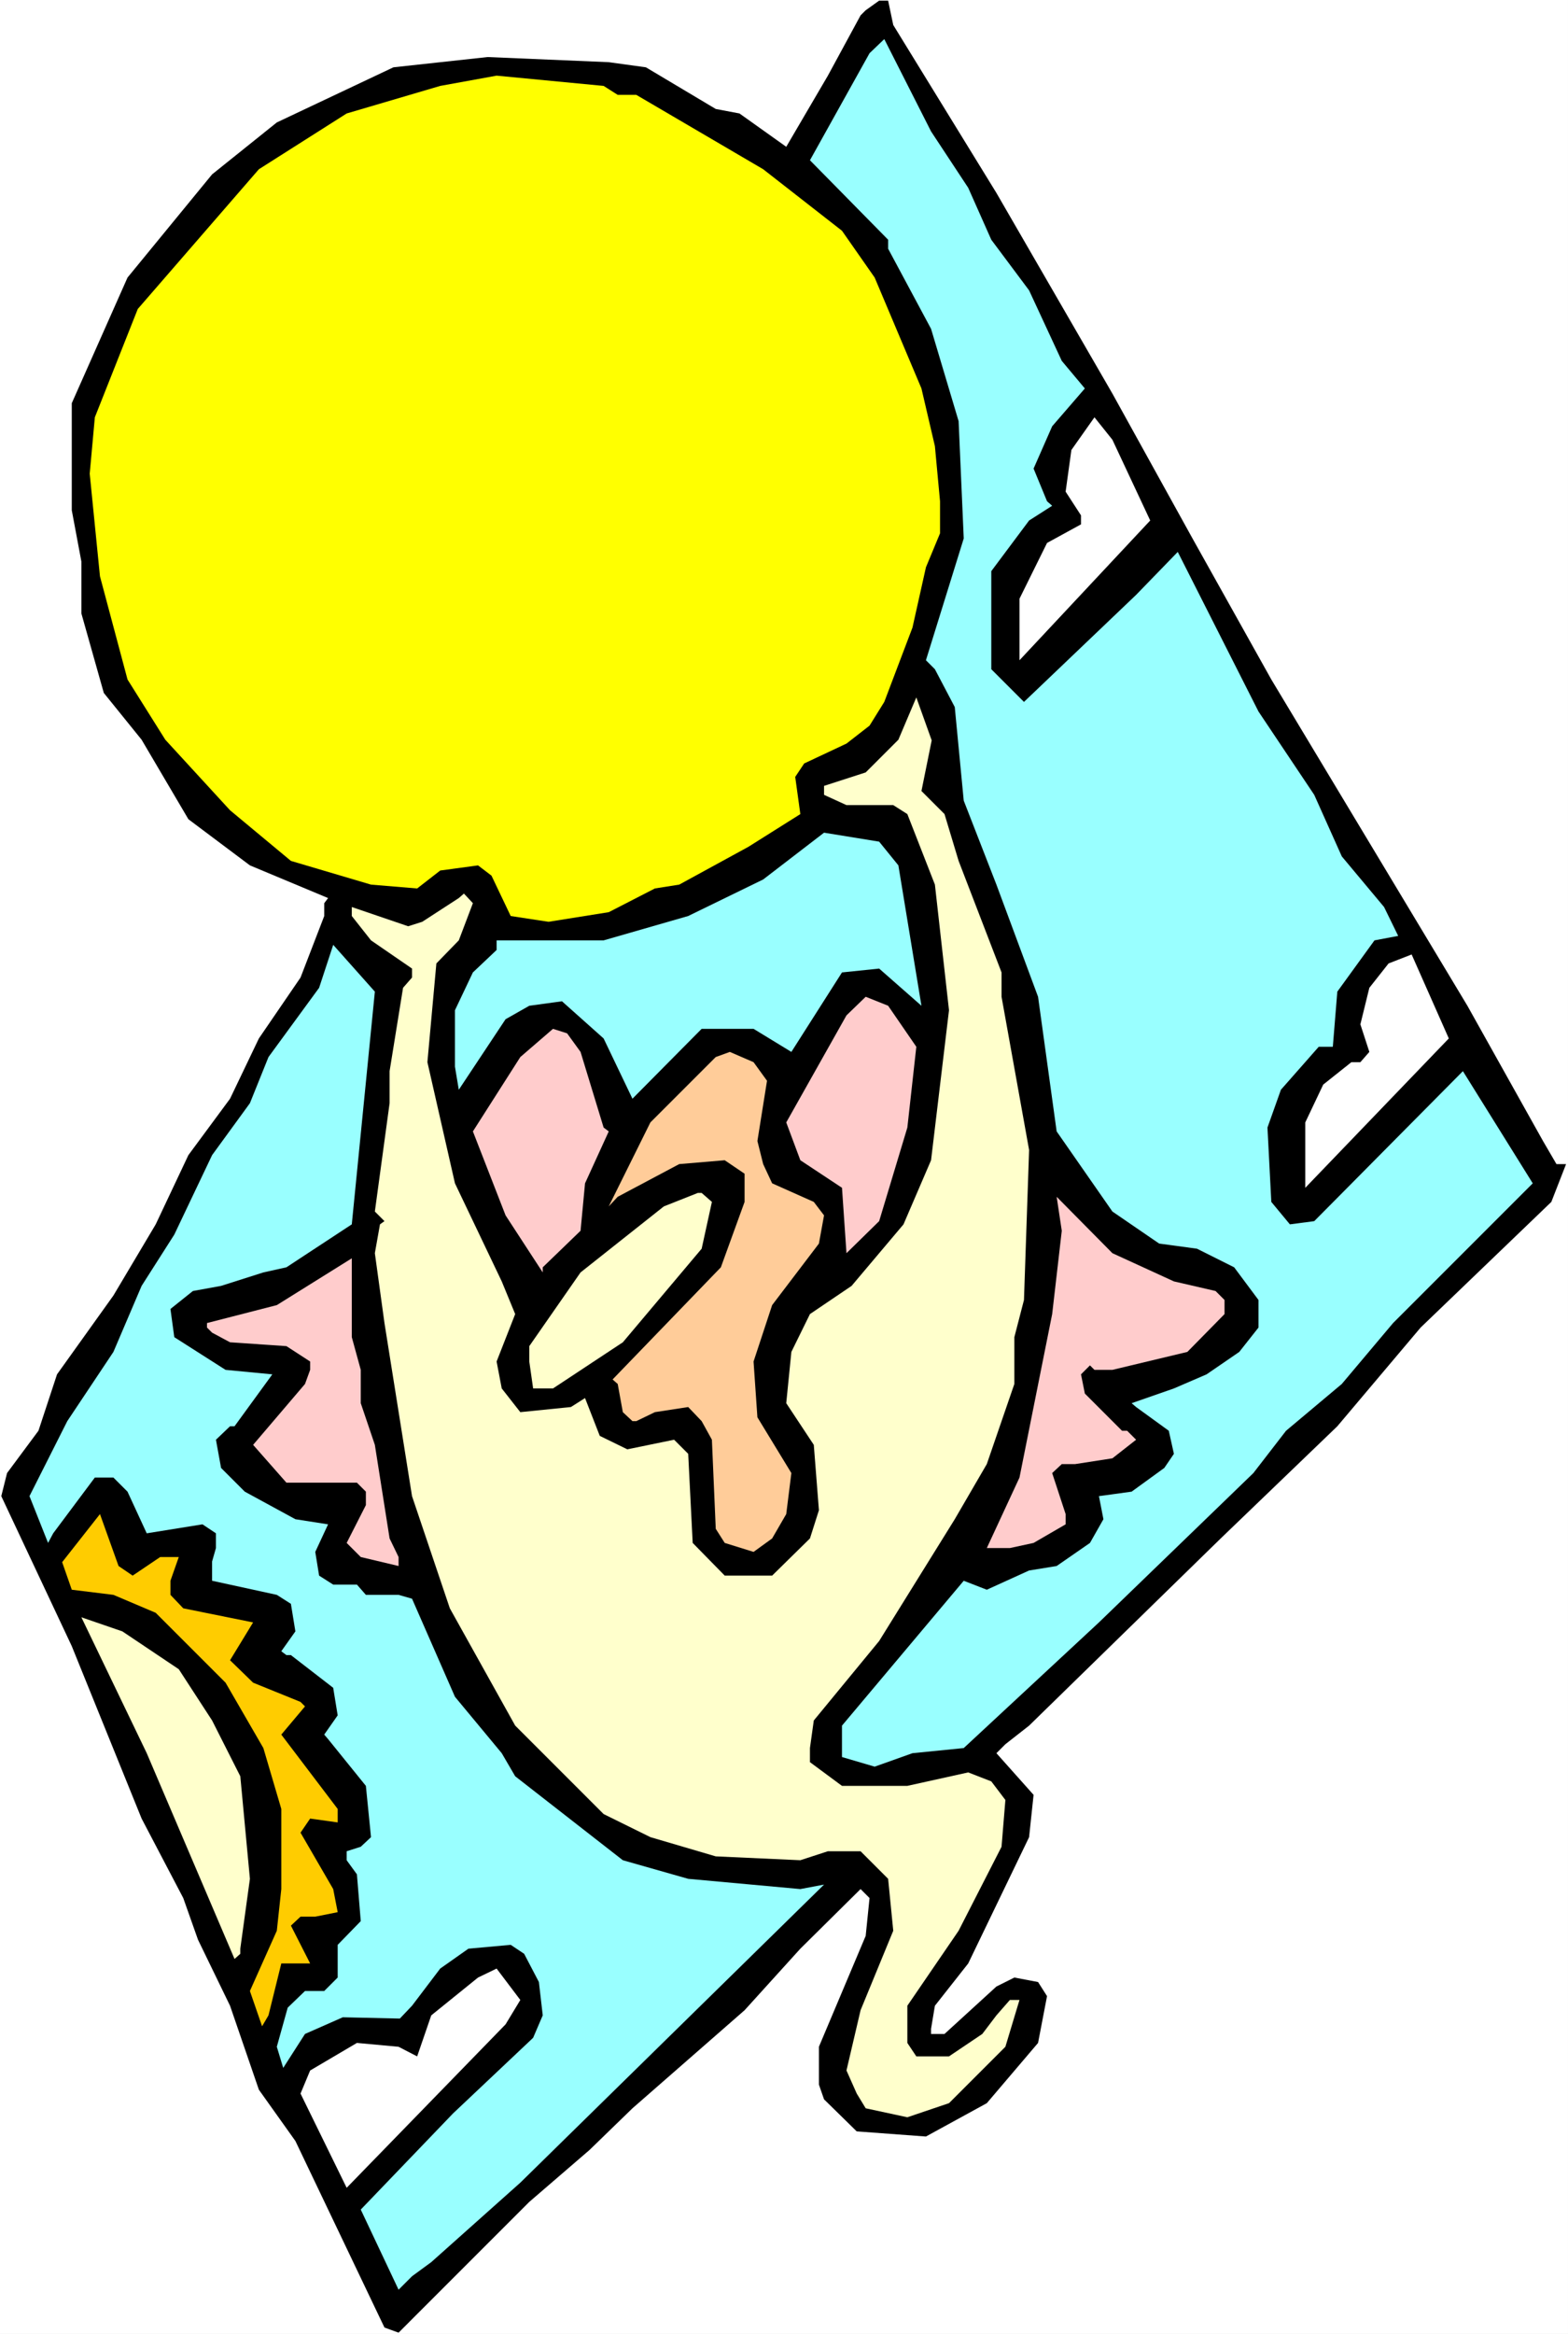
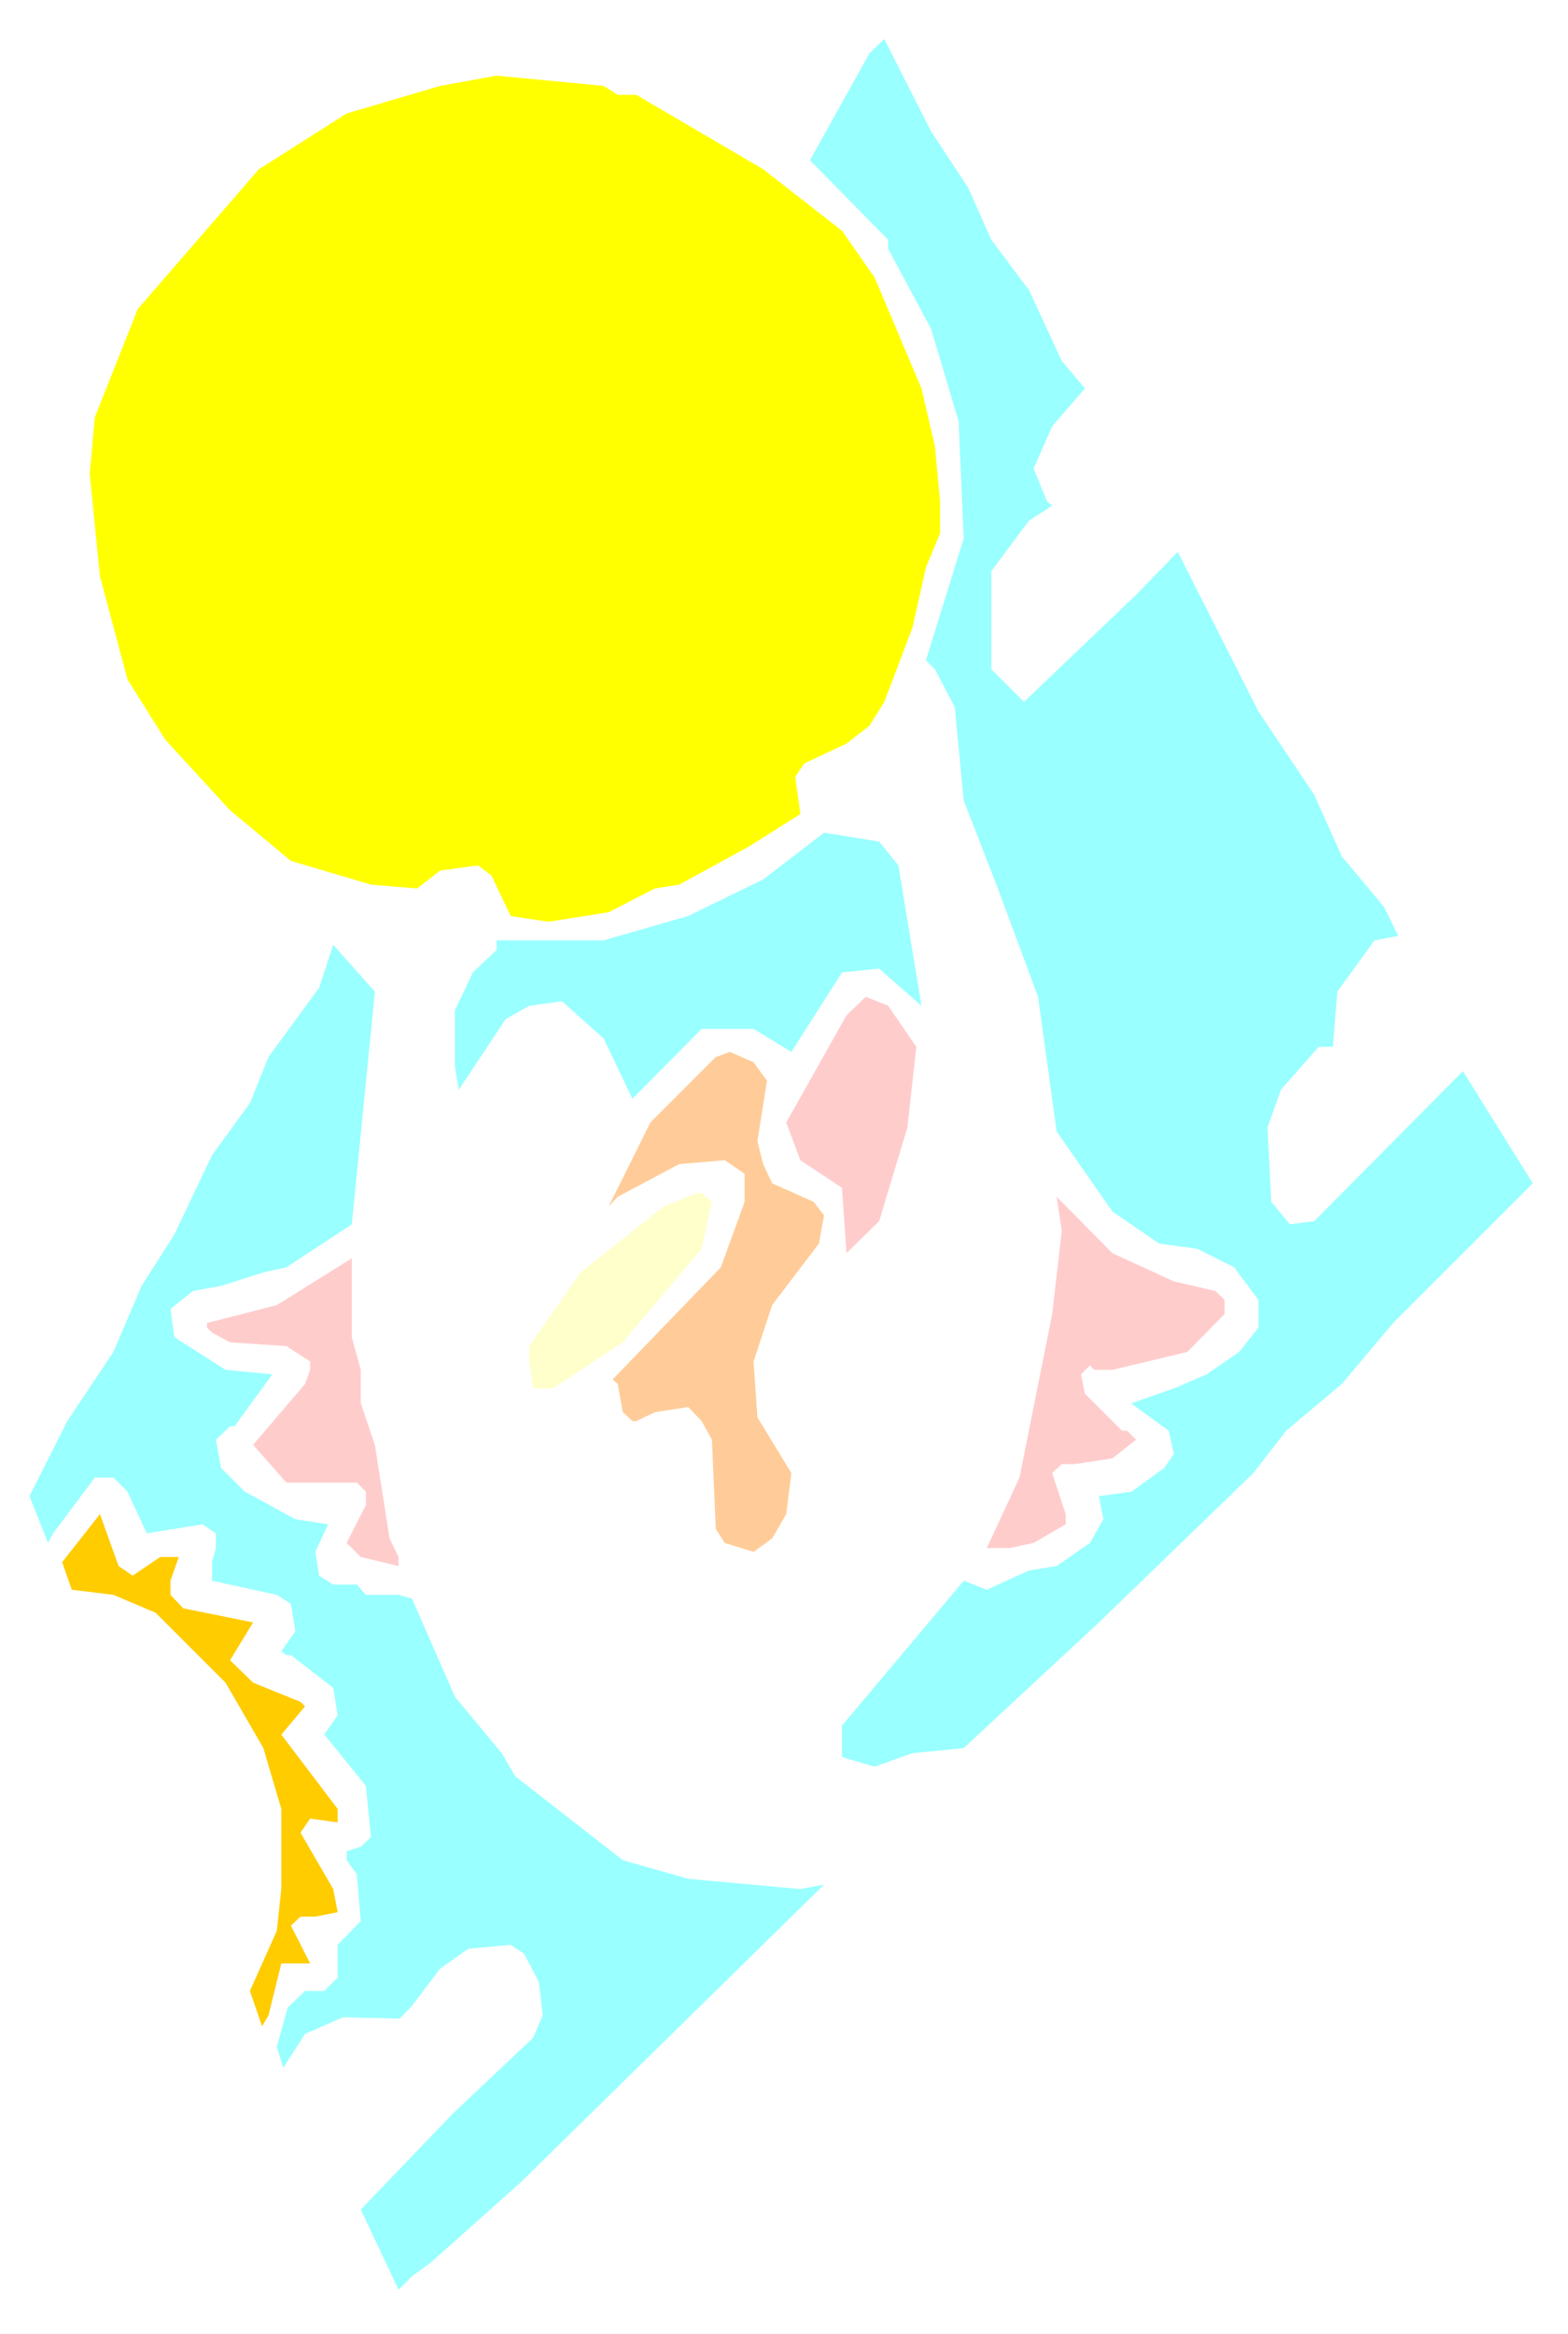
<svg xmlns="http://www.w3.org/2000/svg" xmlns:ns1="http://sodipodi.sourceforge.net/DTD/sodipodi-0.dtd" xmlns:ns2="http://www.inkscape.org/namespaces/inkscape" version="1.0" width="104.618mm" height="155.668mm" id="svg18" ns1:docname="Carrying Sign 20.wmf">
  <rect width="100%" height="100%" fill="#808080" stroke="none" />
  <ns1:namedview id="namedview18" pagecolor="#ffffff" bordercolor="#000000" borderopacity="0.25" ns2:showpageshadow="2" ns2:pageopacity="0.0" ns2:pagecheckerboard="0" ns2:deskcolor="#d1d1d1" ns2:document-units="mm" />
  <defs id="defs1">
    <pattern id="WMFhbasepattern" patternUnits="userSpaceOnUse" width="6" height="6" x="0" y="0" />
  </defs>
  <path style="fill:#ffffff;fill-opacity:1;fill-rule:evenodd;stroke:none" d="M 0,588.353 H 395.406 V 0 H 0 Z" id="path1" />
-   <path style="fill:#000000;fill-opacity:1;fill-rule:evenodd;stroke:none" d="m 225.254,6.302 26.016,42.337 29.247,50.578 20.199,36.52 19.875,35.55 49.446,82.25 19.067,34.096 3.393,5.817 h 2.424 l -3.717,9.534 -32.964,31.672 -21.006,24.885 -29.409,28.278 -48.315,47.185 -5.979,4.686 -2.262,2.262 9.372,10.503 -1.131,10.665 -15.351,31.833 -8.403,10.665 -0.97,5.817 v 1.293 h 3.393 l 13.089,-11.958 4.524,-2.262 5.979,1.131 2.262,3.555 -2.262,11.796 -12.927,15.19 -15.351,8.403 -17.452,-1.293 -8.241,-8.08 -1.293,-3.717 v -9.534 l 11.796,-27.955 0.97,-9.534 -2.262,-2.262 -15.189,15.028 -14.058,15.513 -28.278,24.723 -10.826,10.503 -15.189,13.089 -32.964,32.965 -3.555,-1.293 L 74.492,539.714 65.282,526.787 58.01,505.619 49.931,488.975 46.214,478.471 35.711,458.434 18.098,414.966 0.323,377.154 l 1.454,-5.817 7.918,-10.665 4.686,-14.22 14.22,-19.876 10.665,-17.937 8.241,-17.452 10.503,-14.22 7.271,-15.19 10.503,-15.351 5.979,-15.513 v -3.232 L 82.733,226.389 63.019,218.148 47.507,206.513 35.711,186.476 26.177,174.68 20.522,154.643 v -13.089 l -2.424,-12.927 v -26.986 l 14.058,-31.672 21.33,-26.016 16.32,-13.089 29.409,-13.897 23.753,-2.585 30.54,1.293 9.372,1.293 17.613,10.503 5.979,1.131 11.796,8.403 10.503,-17.937 8.241,-15.19 1.293,-1.293 3.393,-2.424 h 2.262 z" id="path2" />
  <path style="fill:#99ffff;fill-opacity:1;fill-rule:evenodd;stroke:none" d="m 244.16,47.346 5.817,13.089 9.534,12.766 8.241,17.775 5.817,6.948 -8.241,9.534 -4.686,10.665 3.393,8.241 1.293,1.131 -5.817,3.717 -9.534,12.766 v 24.723 l 8.241,8.241 28.278,-26.986 10.503,-10.827 20.36,40.236 14.058,21.007 6.948,15.513 10.665,12.766 3.555,7.272 -5.979,1.131 -9.372,12.927 -1.131,13.897 h -3.555 l -9.534,10.827 -3.393,9.534 0.97,18.745 4.686,5.656 6.14,-0.808 37.488,-37.812 17.613,28.278 -35.226,35.227 -12.927,15.351 -14.058,11.796 -8.241,10.665 -38.943,37.651 -34.095,31.672 -12.927,1.293 -9.534,3.393 -8.241,-2.424 v -7.918 l 30.702,-36.52 5.817,2.262 10.665,-4.848 6.948,-1.131 8.403,-5.817 3.393,-5.979 -1.131,-5.817 8.241,-1.131 8.241,-5.979 2.424,-3.555 -1.293,-5.817 -8.241,-5.979 -1.131,-0.97 10.665,-3.717 8.241,-3.555 8.241,-5.656 4.848,-6.14 v -6.948 l -6.14,-8.241 -9.372,-4.686 -9.534,-1.293 -11.796,-8.08 -14.058,-20.199 -4.686,-33.934 -10.503,-28.278 -8.241,-21.168 -2.262,-23.592 -5.009,-9.534 -2.262,-2.262 9.534,-30.702 -1.293,-29.571 -6.948,-23.269 -10.826,-20.199 V 60.435 L 204.247,40.398 219.275,13.412 222.992,9.857 234.787,33.126 Z" id="path3" />
  <path style="fill:#ffff00;fill-opacity:1;fill-rule:evenodd;stroke:none" d="m 155.771,23.915 h 4.686 l 31.994,18.745 19.875,15.513 8.241,11.796 11.796,27.955 3.393,14.543 1.293,13.897 v 8.08 l -3.555,8.564 -3.393,15.19 -7.11,18.745 -3.717,5.979 -5.817,4.525 -10.665,5.009 -2.262,3.393 1.293,9.372 -13.089,8.241 -17.451,9.534 -6.14,0.97 -11.634,5.979 -15.189,2.424 -9.534,-1.454 -4.848,-10.18 -3.393,-2.585 -9.534,1.293 -5.817,4.525 -11.634,-0.97 -20.199,-5.979 -15.351,-12.766 -16.32,-17.775 -9.534,-15.19 -6.948,-26.016 -2.585,-25.855 1.293,-14.22 10.826,-27.309 30.54,-35.227 22.138,-14.058 23.592,-6.948 14.22,-2.585 26.985,2.585 z" id="path4" />
  <path style="fill:#ffffff;fill-opacity:1;fill-rule:evenodd;stroke:none" d="m 290.051,131.212 -32.964,35.227 V 150.926 l 6.948,-14.058 8.564,-4.686 v -2.262 l -3.878,-5.979 1.454,-10.503 5.817,-8.241 4.524,5.656 z" id="path5" />
-   <path style="fill:#ffffcc;fill-opacity:1;fill-rule:evenodd;stroke:none" d="m 232.364,199.403 5.817,5.817 3.555,11.796 10.826,28.117 v 6.14 l 6.948,38.62 -1.293,37.812 -2.424,9.372 v 11.796 l -6.948,20.199 -8.079,13.897 -19.067,30.702 -16.482,20.037 -0.97,6.948 v 3.555 l 8.079,5.979 h 16.482 l 15.351,-3.393 5.817,2.262 3.555,4.686 -0.97,11.796 -10.826,21.168 -12.927,18.906 v 9.372 l 2.262,3.393 h 8.241 l 8.403,-5.656 3.555,-4.686 3.393,-3.878 h 2.424 l -3.555,11.796 -14.22,14.22 -10.503,3.555 -10.503,-2.262 -2.262,-3.717 -2.585,-5.817 3.555,-15.19 8.241,-20.037 -1.293,-13.089 -6.948,-6.948 h -8.241 l -6.948,2.262 -21.33,-0.97 -16.482,-4.848 -11.796,-5.817 -22.299,-22.3 -16.482,-29.571 -9.534,-28.278 -6.948,-43.63 -2.424,-17.613 1.293,-7.272 1.131,-0.808 -2.424,-2.424 3.717,-27.309 v -8.08 l 3.393,-21.007 2.262,-2.585 v -2.262 l -10.342,-7.11 -4.848,-6.14 v -2.262 l 14.22,4.848 3.555,-1.131 9.211,-5.979 1.293,-1.131 2.262,2.424 -3.555,9.372 -5.656,5.817 -2.262,24.885 6.948,30.541 11.796,24.723 3.393,8.241 -4.686,11.958 1.293,6.787 4.686,5.979 12.765,-1.293 3.555,-2.262 3.717,9.534 6.948,3.393 11.796,-2.424 3.555,3.555 1.131,22.461 8.079,8.241 h 11.958 l 9.534,-9.372 2.262,-7.11 -1.293,-16.482 -6.948,-10.503 1.293,-12.927 4.686,-9.534 10.503,-7.11 13.089,-15.513 6.948,-16.159 4.524,-37.812 -3.555,-31.672 -6.948,-17.775 -3.555,-2.262 H 213.458 l -5.656,-2.585 v -2.262 l 10.503,-3.393 8.241,-8.241 4.524,-10.665 3.878,10.827 z" id="path6" />
  <path style="fill:#99ffff;fill-opacity:1;fill-rule:evenodd;stroke:none" d="m 226.546,218.148 5.817,35.388 -10.665,-9.372 -9.372,0.97 -12.765,20.037 -9.534,-5.817 h -13.089 l -17.452,17.613 -7.271,-15.19 -10.503,-9.372 -8.241,1.131 -5.979,3.393 -11.796,17.775 -0.97,-5.817 V 254.668 l 4.524,-9.534 5.979,-5.656 v -2.424 h 26.985 l 21.33,-6.14 18.906,-9.211 15.351,-11.796 13.897,2.262 z" id="path7" />
  <path style="fill:#99ffff;fill-opacity:1;fill-rule:evenodd;stroke:none" d="m 88.712,308.639 -16.482,10.827 -5.817,1.293 -10.665,3.393 -7.11,1.293 -5.656,4.525 0.97,7.11 12.927,8.241 11.796,1.131 -9.534,13.089 h -1.131 l -3.555,3.393 1.293,7.11 5.979,5.979 12.765,6.948 8.241,1.293 -3.232,6.948 0.97,5.979 3.555,2.262 h 5.979 l 2.262,2.585 h 8.241 l 3.393,0.97 10.826,24.723 11.796,14.22 3.393,5.817 27.147,21.168 16.482,4.686 28.278,2.585 5.979,-1.131 -76.593,75.14 -22.461,20.037 -4.848,3.555 -3.393,3.393 -9.534,-20.199 23.269,-24.239 20.198,-19.068 2.424,-5.656 -0.97,-8.403 -3.717,-7.11 -3.393,-2.262 -10.665,0.97 -7.11,5.009 -7.11,9.372 -3.07,3.232 -14.381,-0.323 -9.534,4.201 -5.494,8.564 -1.616,-5.333 2.747,-9.857 4.363,-4.201 h 4.848 l 3.393,-3.393 v -8.241 l 5.817,-5.979 -0.97,-11.796 -2.585,-3.555 v -2.262 l 3.555,-1.131 2.585,-2.424 -1.293,-12.927 -9.534,-11.796 -0.97,-1.131 3.393,-4.848 -1.131,-6.948 -10.665,-8.241 h -1.131 l -1.293,-0.97 3.555,-5.009 -1.131,-6.948 -3.555,-2.262 -16.32,-3.555 v -4.848 l 0.97,-3.393 v -3.717 l -3.393,-2.262 -14.058,2.262 -4.848,-10.503 -3.555,-3.555 H 23.915 l -10.503,14.058 -1.293,2.424 -4.686,-11.796 9.534,-18.906 11.634,-17.452 7.11,-16.644 8.241,-12.927 9.534,-20.037 9.534,-13.089 4.686,-11.635 12.765,-17.452 3.555,-10.827 10.503,11.796 z" id="path8" />
  <path style="fill:#ffffff;fill-opacity:1;fill-rule:evenodd;stroke:none" d="m 329.155,299.428 v -16.482 l 4.524,-9.534 7.11,-5.656 h 2.262 l 2.262,-2.585 -2.262,-6.948 2.262,-9.211 4.848,-6.14 5.817,-2.262 9.372,21.168 z" id="path9" />
  <path style="fill:#ffcccc;fill-opacity:1;fill-rule:evenodd;stroke:none" d="m 231.071,263.878 -2.262,20.36 -7.11,23.592 -8.241,8.08 -1.131,-16.482 -10.503,-6.948 -3.555,-9.534 15.189,-26.986 4.848,-4.686 5.656,2.262 z" id="path10" />
-   <path style="fill:#ffcccc;fill-opacity:1;fill-rule:evenodd;stroke:none" d="m 146.399,265.171 5.817,19.068 1.293,0.97 -5.979,13.089 -1.131,11.958 -9.534,9.211 v 1.293 l -9.372,-14.382 -8.241,-21.168 11.958,-18.745 8.241,-7.11 3.555,1.131 z" id="path11" />
  <path style="fill:#ffcc99;fill-opacity:1;fill-rule:evenodd;stroke:none" d="m 193.421,272.443 -2.424,15.19 1.454,5.817 2.262,4.848 10.503,4.686 2.585,3.393 -1.293,7.11 -11.796,15.513 -4.686,14.22 0.97,14.058 8.564,14.058 -1.293,10.342 -3.555,6.14 -4.686,3.393 -7.271,-2.262 -2.262,-3.555 -0.97,-22.461 -2.585,-4.686 -3.393,-3.555 -8.403,1.293 -4.686,2.262 h -0.97 l -2.424,-2.262 -1.293,-7.11 -1.293,-1.131 27.308,-28.278 5.979,-16.482 v -7.11 l -5.009,-3.393 -11.473,0.97 -15.512,8.241 -2.262,2.424 10.503,-21.168 16.482,-16.482 3.555,-1.293 5.979,2.585 z" id="path12" />
  <path style="fill:#ffffcc;fill-opacity:1;fill-rule:evenodd;stroke:none" d="m 179.524,302.983 -2.585,11.796 -19.875,23.592 -17.613,11.635 h -5.009 l -0.97,-6.787 v -3.878 l 12.927,-18.583 21.006,-16.644 8.564,-3.393 h 0.97 z" id="path13" />
  <path style="fill:#ffcccc;fill-opacity:1;fill-rule:evenodd;stroke:none" d="m 296.029,323.021 10.503,2.424 2.262,2.262 v 3.555 l -9.372,9.534 -18.906,4.525 h -4.524 l -1.131,-1.131 -2.262,2.262 0.97,4.848 9.372,9.372 h 1.293 l 2.262,2.262 -5.979,4.686 -9.372,1.454 h -3.393 l -2.424,2.262 3.393,10.342 v 2.585 l -8.079,4.686 -5.979,1.293 h -5.817 l 8.241,-17.775 8.241,-41.206 2.424,-21.007 -1.293,-8.564 14.058,14.22 z" id="path14" />
  <path style="fill:#ffcccc;fill-opacity:1;fill-rule:evenodd;stroke:none" d="m 90.974,345.32 v 8.403 l 3.555,10.503 3.717,23.592 2.262,4.686 v 2.262 l -9.534,-2.262 -3.555,-3.555 4.848,-9.534 v -3.393 L 90.005,373.76 H 72.23 l -8.403,-9.534 13.089,-15.351 1.293,-3.555 v -2.101 l -5.979,-3.878 -14.22,-0.97 -4.524,-2.424 -1.293,-1.293 v -1.131 l 17.613,-4.525 18.906,-11.796 v 19.876 z" id="path15" />
  <path style="fill:#ffcc00;fill-opacity:1;fill-rule:evenodd;stroke:none" d="m 33.449,397.191 6.948,-4.686 h 4.686 l -2.101,5.979 v 3.555 l 3.232,3.393 17.613,3.555 -5.817,9.534 5.817,5.656 11.958,4.848 1.131,1.131 -5.979,7.11 14.22,18.745 v 3.393 l -6.948,-0.97 -2.424,3.555 8.241,14.22 1.131,5.817 -5.656,1.131 h -3.717 l -2.424,2.262 4.848,9.534 h -7.271 l -3.232,13.089 -1.616,2.747 -3.07,-8.888 6.787,-15.19 1.131,-10.503 v -20.199 l -4.524,-15.351 -9.534,-16.482 -17.613,-17.613 -10.665,-4.525 -10.503,-1.293 -2.424,-6.948 9.534,-12.119 4.686,13.089 z" id="path16" />
-   <path style="fill:#ffffcc;fill-opacity:1;fill-rule:evenodd;stroke:none" d="m 45.083,420.783 8.403,12.927 7.11,14.058 2.424,25.855 -2.424,17.613 v 1.293 l -1.454,1.293 -22.138,-51.871 -16.482,-34.257 10.342,3.555 z" id="path17" />
-   <path style="fill:#ffffff;fill-opacity:1;fill-rule:evenodd;stroke:none" d="m 127.493,510.305 -40.074,41.206 -11.634,-23.754 2.424,-5.817 11.796,-6.948 10.503,0.97 4.686,2.424 3.555,-10.342 11.796,-9.534 4.686,-2.262 5.979,7.918 z" id="path18" />
</svg>